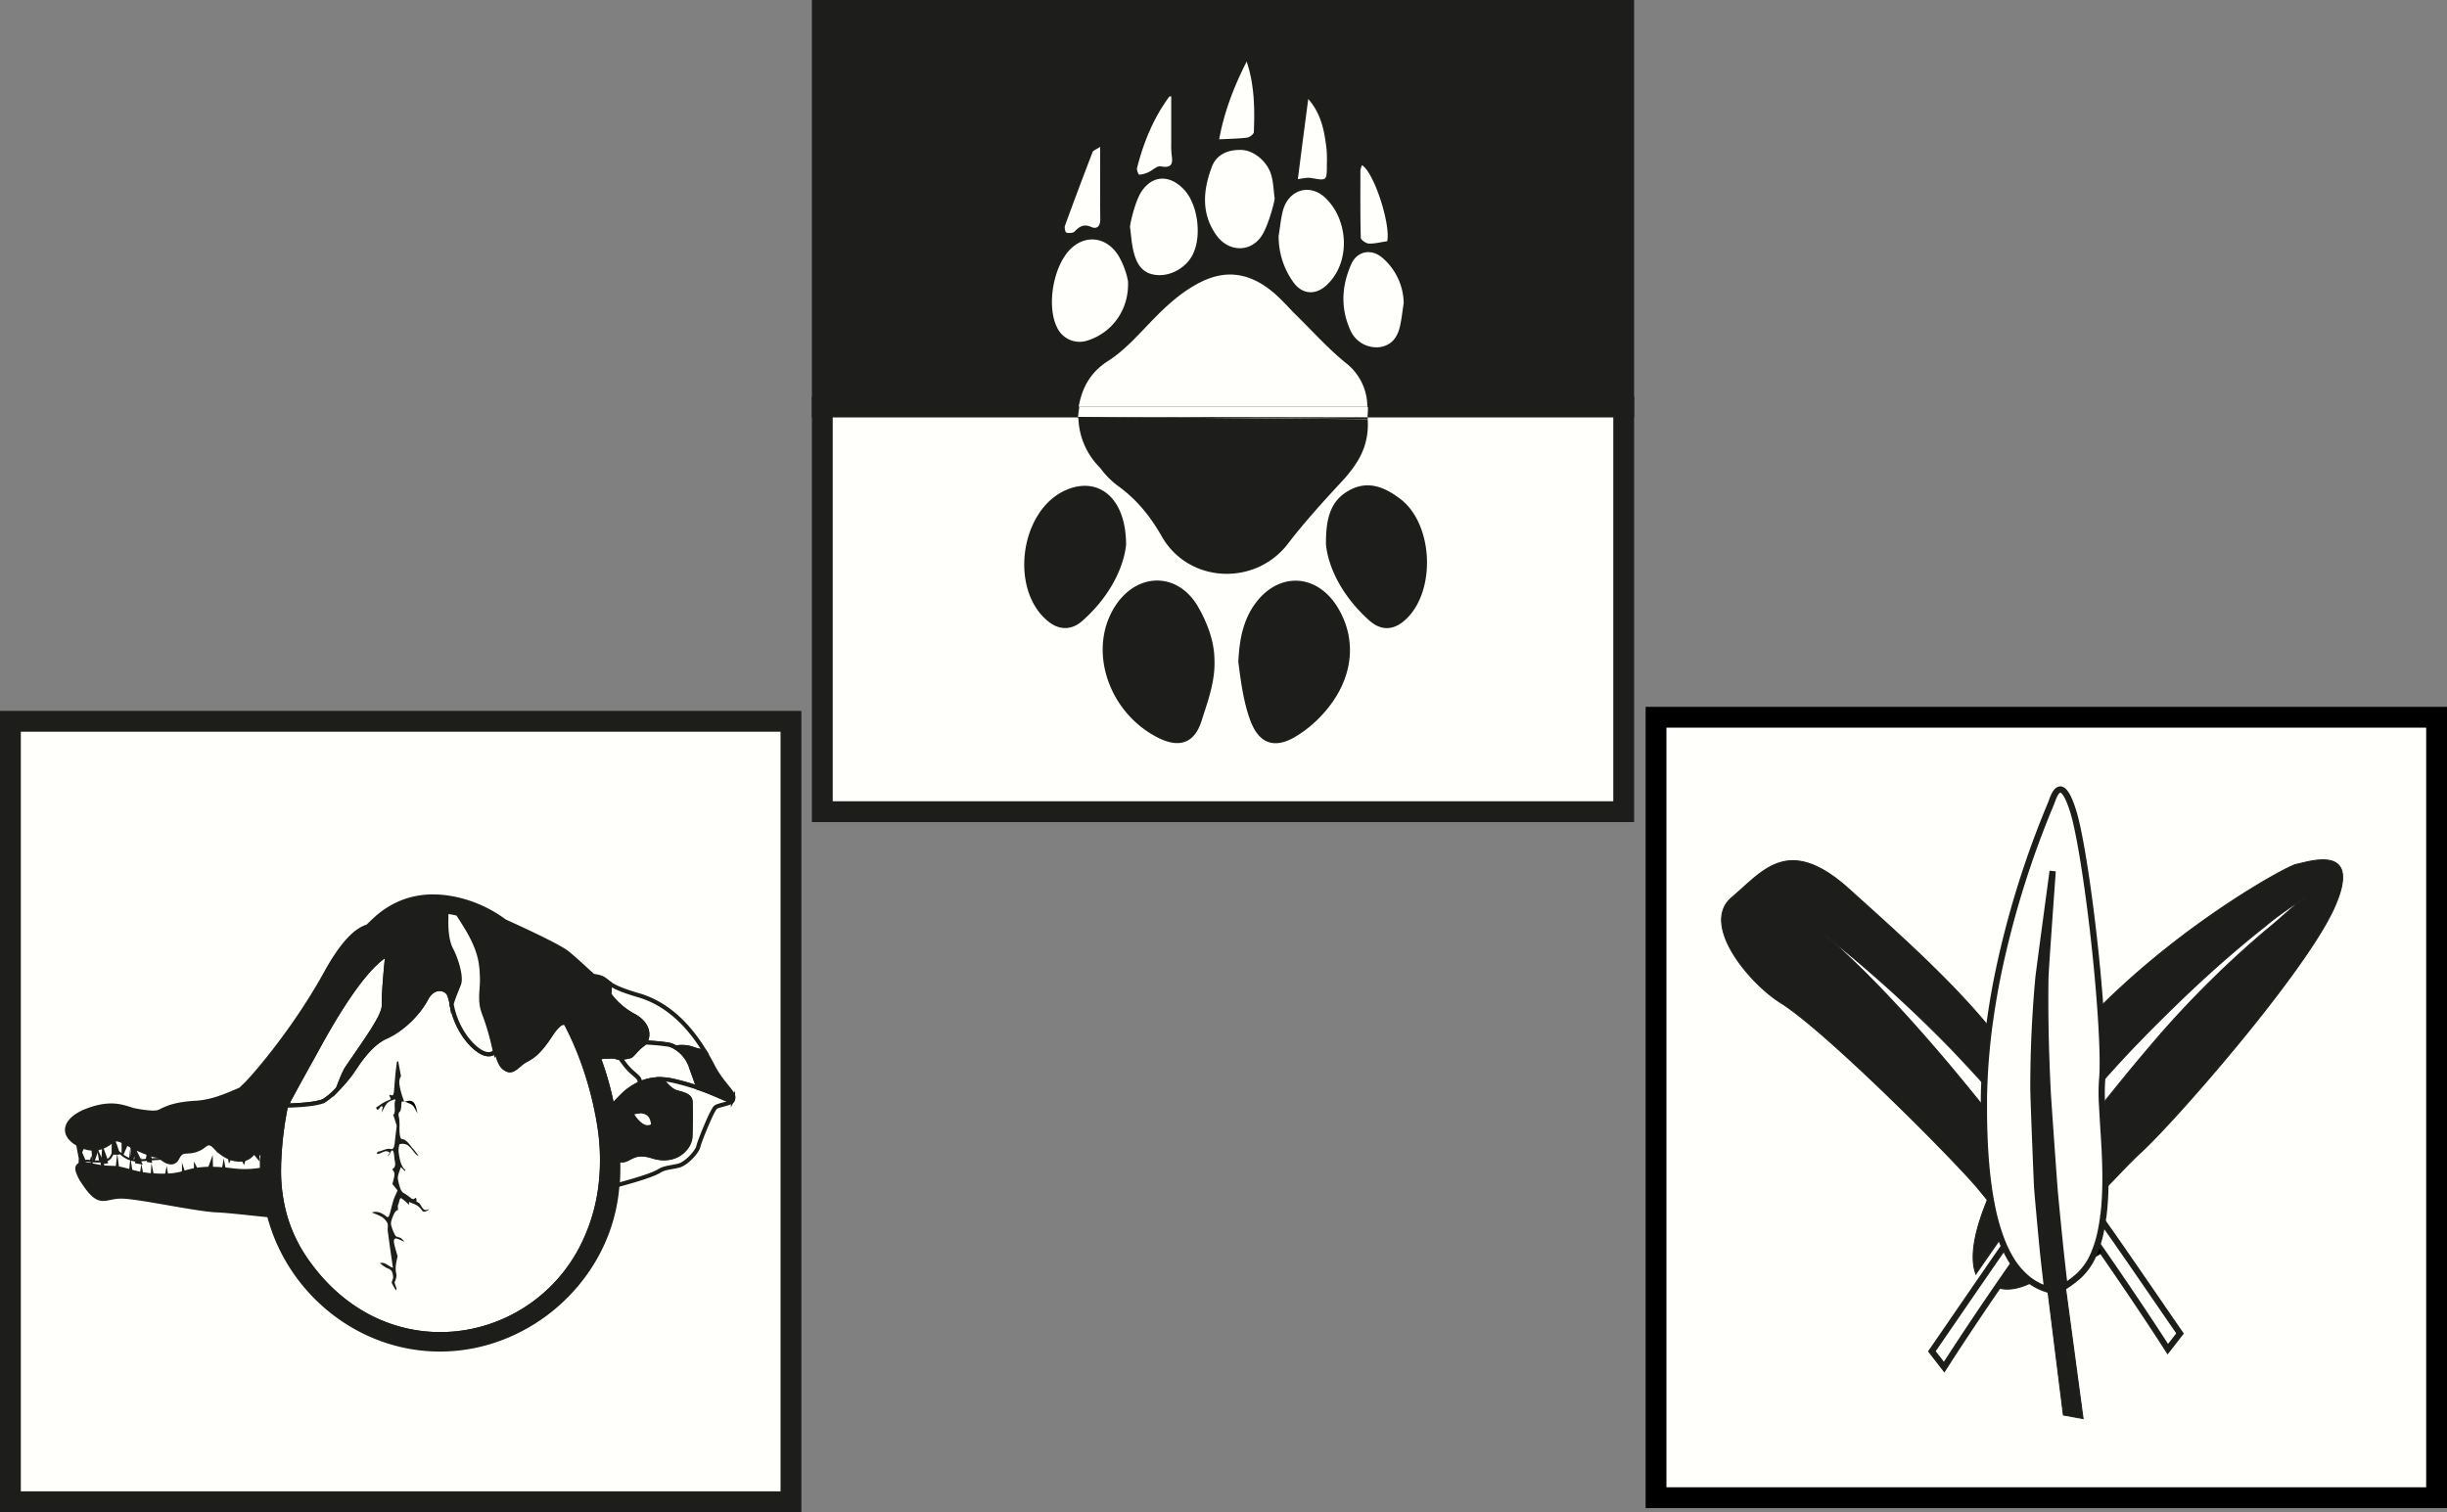
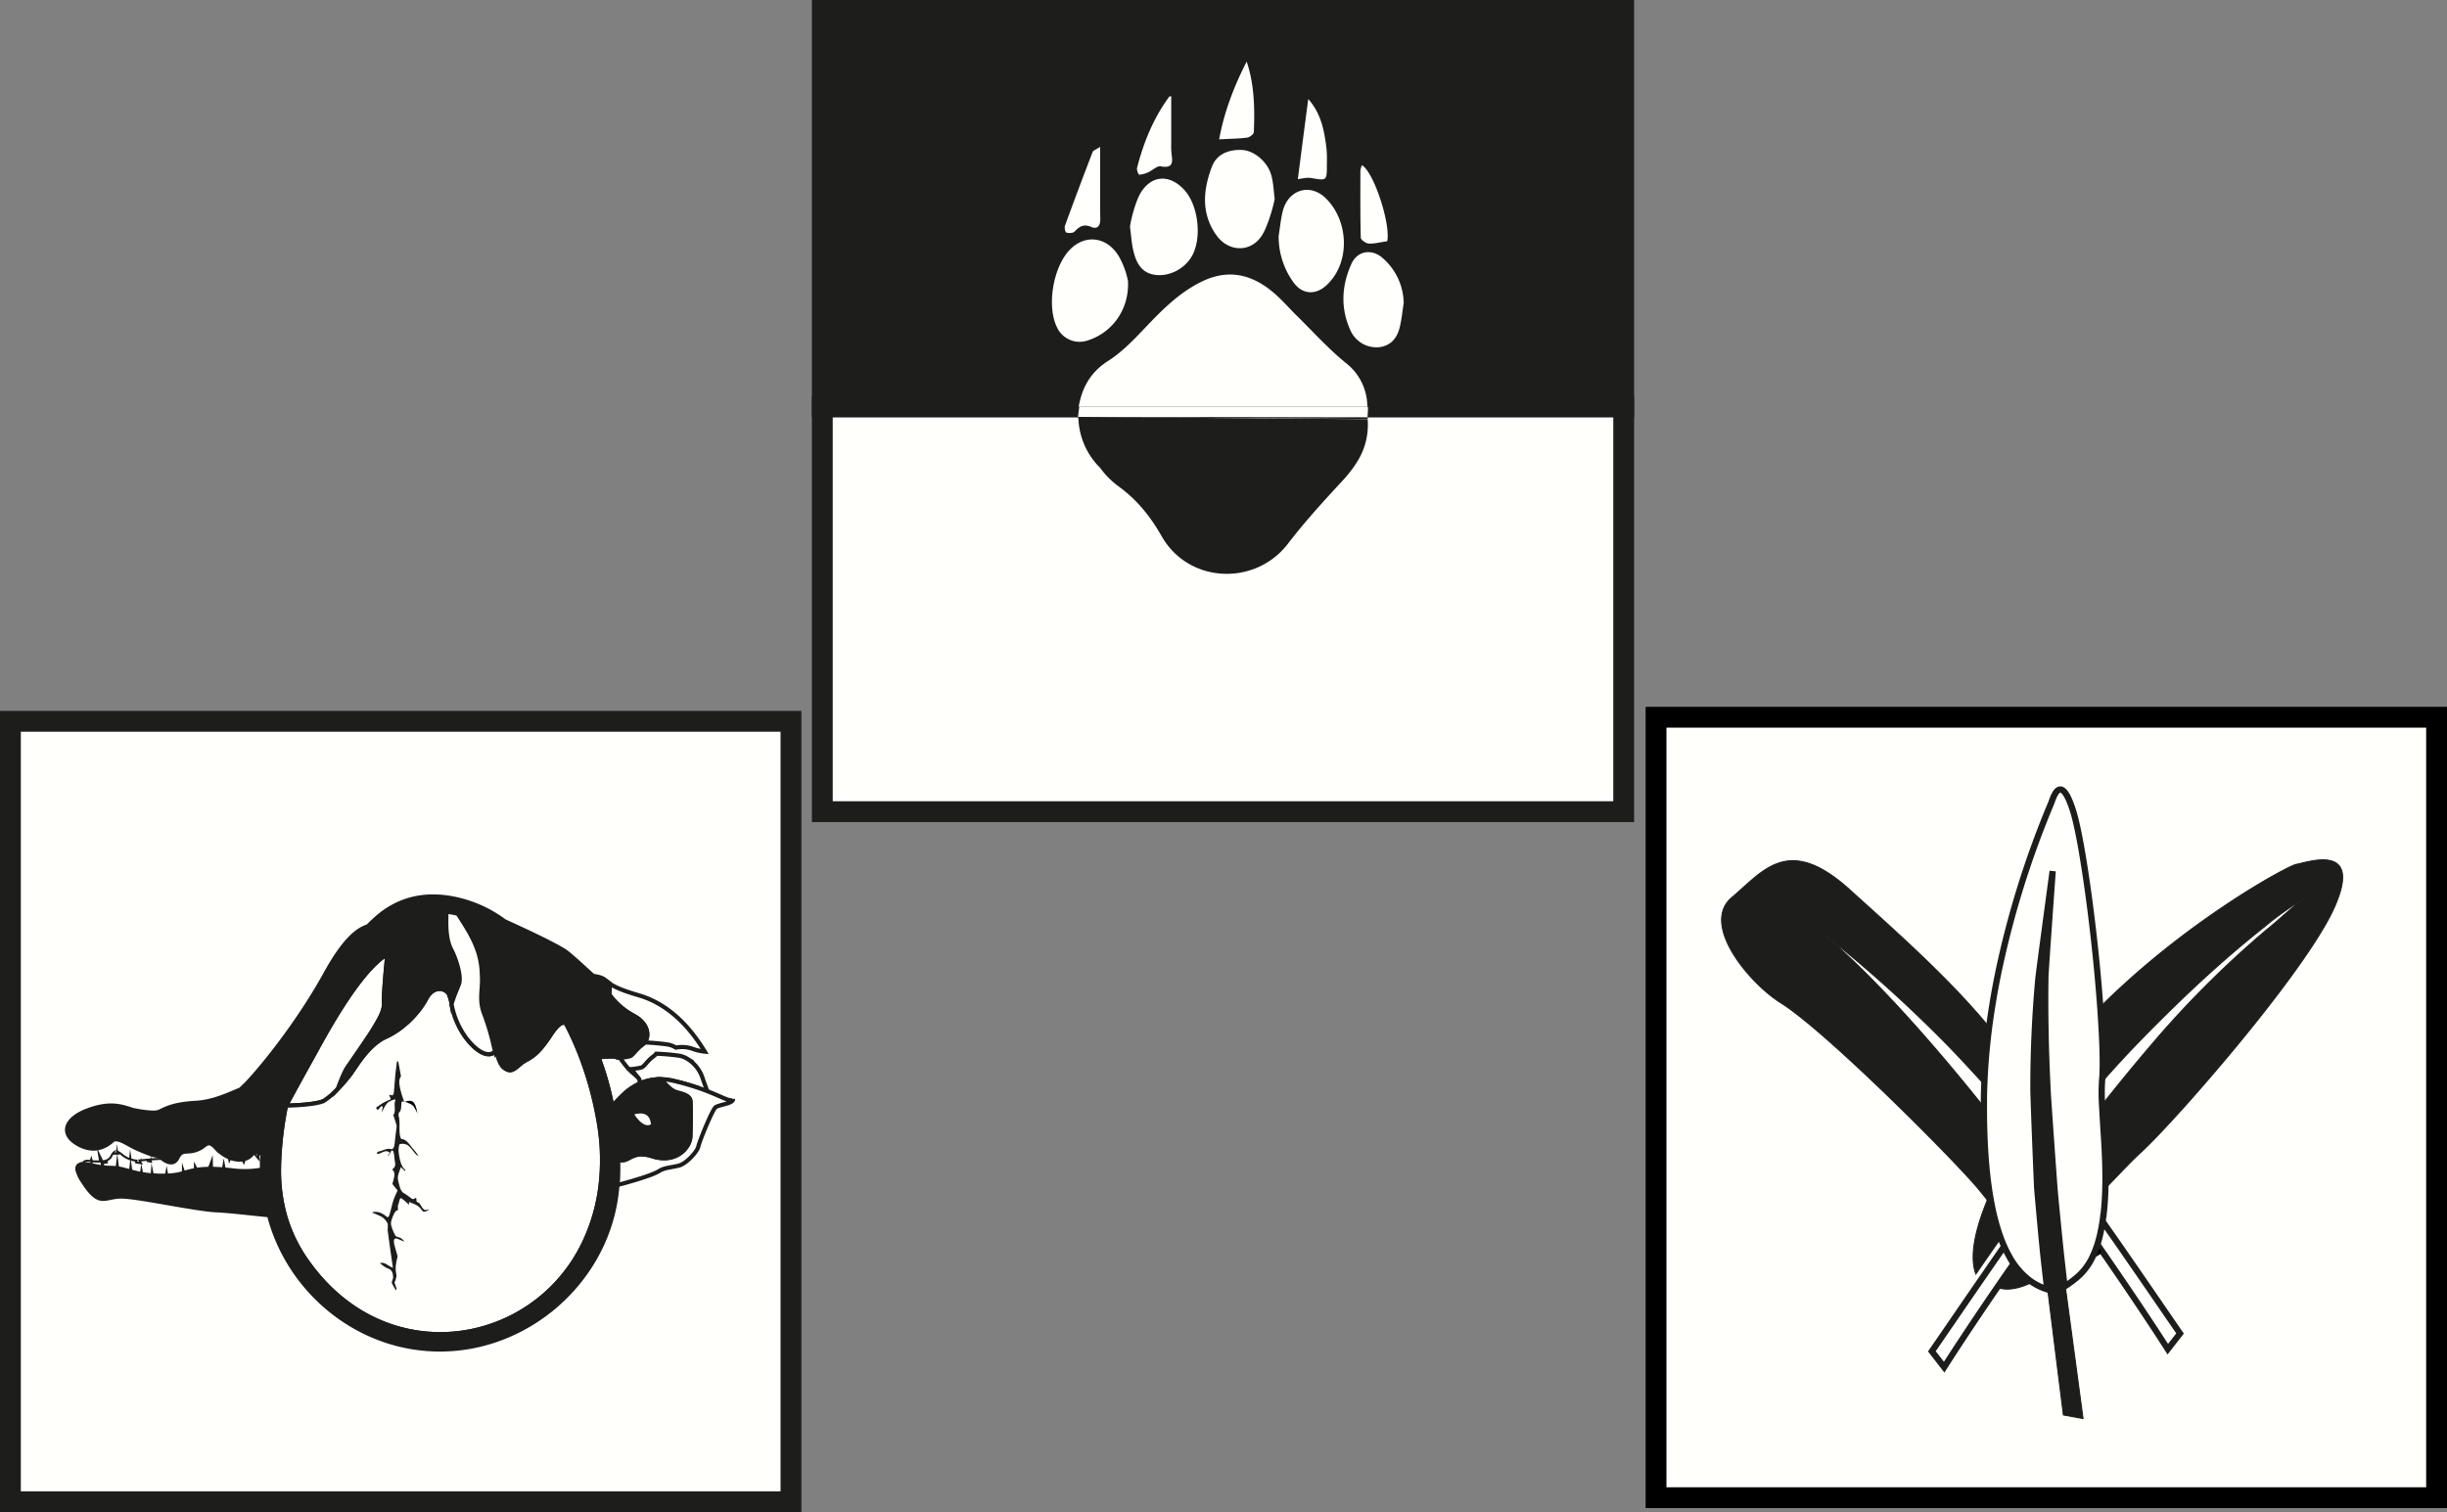
<svg xmlns="http://www.w3.org/2000/svg" viewBox="0 0 1165.826 720.554">
  <rect x="0" y="0" width="1165.826" height="720.554" fill="#808080" stroke="none" />
  <defs>
    <style>.uuid-1fc06729-4925-4664-9b48-90de07c8e54e,.uuid-7401f8d3-e244-4166-b712-18dc248305d6,.uuid-7de11ad2-33b9-4531-a251-c63733ee1548{fill:#fffffc}.uuid-1fc06729-4925-4664-9b48-90de07c8e54e,.uuid-7401f8d3-e244-4166-b712-18dc248305d6,.uuid-8f436769-772a-47a3-908d-16f2266cff16,.uuid-97c842b4-70da-4a60-a726-8dee1e6b581e,.uuid-adc71902-fcf0-41f8-b6bd-c8b6bd7f1fa1{stroke-miterlimit:10;stroke:#1d1d1b}.uuid-0f5ff2b8-5550-4ba2-9922-d205135f3f97,.uuid-7de11ad2-33b9-4531-a251-c63733ee1548,.uuid-ef5cf915-4db6-430c-8d5a-44c504afe1d3{stroke-width:0}.uuid-7401f8d3-e244-4166-b712-18dc248305d6,.uuid-8f436769-772a-47a3-908d-16f2266cff16,.uuid-97c842b4-70da-4a60-a726-8dee1e6b581e{stroke-width:1.985px}.uuid-8f436769-772a-47a3-908d-16f2266cff16,.uuid-adc71902-fcf0-41f8-b6bd-c8b6bd7f1fa1,.uuid-ef5cf915-4db6-430c-8d5a-44c504afe1d3{fill:#1d1d1b}.uuid-97c842b4-70da-4a60-a726-8dee1e6b581e{fill:none}.uuid-1fc06729-4925-4664-9b48-90de07c8e54e{stroke-width:2.977px}.uuid-0f5ff2b8-5550-4ba2-9922-d205135f3f97{fill:#000}.uuid-adc71902-fcf0-41f8-b6bd-c8b6bd7f1fa1{stroke-width:.496px}</style>
  </defs>
  <g id="uuid-bd5a2859-3dfb-42ad-aaac-8dd3b09a1564">
    <g id="uuid-ee622ff1-28aa-4f74-9104-6004bf8aafa8">
      <path class="uuid-7de11ad2-33b9-4531-a251-c63733ee1548" d="M4.961 343.71h371.883v371.882H4.961z" />
      <path class="uuid-ef5cf915-4db6-430c-8d5a-44c504afe1d3" d="M371.883 348.67v361.96H9.923V348.67h361.96m9.923-9.922H0v381.806h381.806V338.748Z" />
      <path class="uuid-7401f8d3-e244-4166-b712-18dc248305d6" d="M335.793 501.107a23.289 23.289 0 0 1-5.854-1.35 15.341 15.341 0 0 0-7.939-.565 10.776 10.776 0 0 0-3.691-1.459 106.386 106.386 0 0 0-11.163-.992c2.381-3.165 1.667-9.01-5.16-12.691-7.78-4.198-11.193-9.328-11.66-10.112l-.099-.119c.254-1.725.307-3.473.159-5.21 1.905 1.37 5.338 3.166 13.892 5.647 15.698 4.574 25.69 17.226 31.515 26.851Z" />
-       <path class="uuid-7401f8d3-e244-4166-b712-18dc248305d6" d="m332.588 518.363-2.719-.883a122.135 122.135 0 0 0-8.87-2.411 29.372 29.372 0 0 0-6.113-.794 22.892 22.892 0 0 0-10.26 2.114 3.076 3.076 0 0 0-.13-2.114 3.187 3.187 0 0 0-.288-.457c-1.061-1.438-3.413-2.828-5.517-5.358l-.476-.585c-.992-1.22-1.985-2.62-2.878-3.82a34.453 34.453 0 0 0 4.287-.636 2.47 2.47 0 0 0 .466-.119c1.568-.595 2.57-2.977 5.865-5.408a5.557 5.557 0 0 0 1.16-1.15c3.737.133 7.463.465 11.164.991 1.31.254 2.562.748 3.692 1.459a17.038 17.038 0 0 1 7.134 8.802c1.052 3.354 2.957 7.76 3.483 10.37Z" />
+       <path class="uuid-7401f8d3-e244-4166-b712-18dc248305d6" d="m332.588 518.363-2.719-.883a122.135 122.135 0 0 0-8.87-2.411 29.372 29.372 0 0 0-6.113-.794 22.892 22.892 0 0 0-10.26 2.114 3.076 3.076 0 0 0-.13-2.114 3.187 3.187 0 0 0-.288-.457l-.476-.585c-.992-1.22-1.985-2.62-2.878-3.82a34.453 34.453 0 0 0 4.287-.636 2.47 2.47 0 0 0 .466-.119c1.568-.595 2.57-2.977 5.865-5.408a5.557 5.557 0 0 0 1.16-1.15c3.737.133 7.463.465 11.164.991 1.31.254 2.562.748 3.692 1.459a17.038 17.038 0 0 1 7.134 8.802c1.052 3.354 2.957 7.76 3.483 10.37Z" />
      <path class="uuid-7401f8d3-e244-4166-b712-18dc248305d6" d="M349.219 523.702c.1.883-.992 1.478-2.401 1.984-2.114.705-5.021 1.171-5.954 1.985-1.628 1.4-7.69 16.333-8.157 18.665s-5.606 8.157-9.337 9.09c-3.731.932-6.758.932-9.328 2.57s-9.794 3.969-18.427 6.29c-.417.11-.873.219-1.39.318a72.1 72.1 0 0 0 .14-2.53c.129-3.245.149-6.45.08-9.625l.366.148c.38.15.777.25 1.181.298h.258c3.731.209 5.517-4.793 14.498-1.925 11.66 3.731 17.96-4.436 18.188-9.1s.239-14.884 0-17.255-3.264-3.265-6.062-3.97a8.693 8.693 0 0 1-1.935-.734c-1.608-.853-3.325-2.44-6.044-5.656 2.06.05 4.109.316 6.113.794 3.314.774 6.251 1.588 8.871 2.411l2.719.883c11.263 3.86 15.54 7.343 16.621 5.359ZM304.625 516.389c-.407.188-.794.377-1.18.585l-.209.11c-.367.198-.734.406-1.092.624s-.774.467-1.14.725h-.05c-.328.218-.645.446-.993.684l-.277.209-.1.08c-.287.198-.565.416-.843.644l-.1.08c-.347.277-.694.575-.992.873s-.704.625-1.042.992-.585.556-.873.843a58.695 58.695 0 0 0-4.019 4.436 145.184 145.184 0 0 0-6.618-23.488c3.969-.347 7.62-.526 8.335-.139a3.91 3.91 0 0 0 1.915.417c.854 1.2 1.895 2.6 2.878 3.82l.476.586c2.104 2.53 4.456 3.97 5.517 5.358.109.144.205.297.288.457.286.665.328 1.41.12 2.104Z" />
-       <path class="uuid-8f436769-772a-47a3-908d-16f2266cff16" d="M349.219 523.702c-1.082 1.984-5.398-1.499-16.63-5.339-.527-2.61-2.432-7.015-3.484-10.37a17.038 17.038 0 0 0-7.134-8.801 15.341 15.341 0 0 1 7.938.566c1.885.7 3.853 1.154 5.854 1.35 1.588 2.619 2.868 5.02 3.87 6.945 4.694 9.08 10.985 13.049 9.586 15.649ZM39.354 546.207l-1.349 3.036-.764-4.038.268.149c.596.324 1.212.61 1.845.853ZM46.221 547.16l-1.38 3.86-.327-3.741c.571.001 1.142-.039 1.707-.12ZM60.232 544.64l-1.3 2.897v-3.553l1.3.655ZM64.807 547.05l-1.449 3.295-.268-4.148c.467.248.993.496 1.449.725l.268.128ZM56.075 549.72l-1.876-.04v-.675l.01-4.763 1.558 4.565.308.913zM66.97 554.294l-2.282-.397.536-3.096 1.101 2.183.645 1.31zM71.703 553.54l-1.399-.248.457-2.639.605 1.855.337 1.032zM50.716 553.848l-1.538.278.06-.844.188-3.026.993 2.748.297.844zM40.188 554.036l-1.786.665.02-.288.159-4.098 1.379 3.195.228.526z" />
      <path class="uuid-97c842b4-70da-4a60-a726-8dee1e6b581e" d="M72.735 560.06h-.516l.12-1.985.396 1.985Z" />
      <path class="uuid-8f436769-772a-47a3-908d-16f2266cff16" d="M67.675 559.434c-.199 0-.407-.07-.606-.119l.248-1.766.358 1.885ZM49.565 556.299l-.923-.12-.426-2.708 1.35 2.828Z" />
      <path class="uuid-97c842b4-70da-4a60-a726-8dee1e6b581e" d="m43.81 555.247-.615-.11.297-.992.318 1.102ZM56.174 556.715l-.675-.089.308-2.868.367 2.957Z" />
      <path class="uuid-8f436769-772a-47a3-908d-16f2266cff16" d="m62.564 558.273-.665-.188.258-2.52.407 2.708Z" />
      <path class="uuid-7401f8d3-e244-4166-b712-18dc248305d6" d="M184.637 454.668a.357.357 0 0 0 0 .099c-.04.122-.067.249-.08.377-.565 4.495-1.845 19.27-1.627 22.912s-2.263 7.7-4.962 12.195c-2.42 3.97-9.139 13.605-11.788 17.475l-.774 1.15c-1.667 2.482-4.188 9.448-4.356 9.924a33.262 33.262 0 0 1-6.56 5.686c-3.71 2.064-17.206 2.332-18.139 2.351a.347.347 0 0 1 0-.139 5.9 5.9 0 0 1 .268-.486.665.665 0 0 1 .06-.119l3.116-5.706.645-1.27 4.167-7.58c1.697-3.067 3.295-5.955 4.446-8.009 3.701-6.519 21.503-40.922 35.584-48.86Z" />
      <path class="uuid-8f436769-772a-47a3-908d-16f2266cff16" d="M100.986 556.944h-1.568l1.469-3.97.099 3.97ZM93.851 557.39l-1.081.179v-2.084l1.081 1.905Z" />
      <path class="uuid-97c842b4-70da-4a60-a726-8dee1e6b581e" d="m87.69 558.81-.586.178v-1.985l.585 1.806Z" />
-       <path class="uuid-8f436769-772a-47a3-908d-16f2266cff16" d="M79.622 560.179h-.635l.317-1.816.318 1.816ZM136.47 526.212c0 .169-.069.338-.099.506a5.9 5.9 0 0 1 .268-.486.466.466 0 0 1-.168-.02Zm-.178.645a.347.347 0 0 1 0-.139v.14ZM109.679 551.685l-.596 1.22-.288-1.598c.328.14.635.268.884.378ZM116.506 552.2l-.526 1.648-.735-1.39c.427-.049.849-.135 1.26-.257ZM107.049 557.261l-.883-.07.427-2.45.456 2.52ZM122.995 552.072l-2.282-2.74c1.16-.991 1.16-.535 2.183-.079l.1 2.819ZM133.027 548.559l-.278 1.558-.466-1.38c.218-.05.496-.119.744-.178Z" />
      <path d="M124.761 556.904c0 .129 0 .248.05.377a45.576 45.576 0 0 1-13.892.397c-1.37-.169-2.64-.298-3.85-.417l-.457-2.52-.426 2.45a81.007 81.007 0 0 0-5.18-.247l-.1-3.97-1.468 3.97a41.675 41.675 0 0 0-5.567.446l-.992-1.905v2.084a51.71 51.71 0 0 0-5.08 1.28l-.616-1.836v1.985l-1.2.317c-2.062.481-4.166.76-6.282.834l-.317-1.796-.318 1.816a53.584 53.584 0 0 1-6.251-.14l-.397-1.984-.12 1.985a58.799 58.799 0 0 1-4.544-.586l-.357-1.885-.248 1.766a43.07 43.07 0 0 1-4.098-.933l-.407-.109-.407-2.709-.258 2.52c-2.798-.763-4.446-1.16-5.726-1.369l-.367-2.976-.307 2.867c-1.598-.198-2.799-.129-5.647-.307h-.287l-1.35-2.828.427 2.709c-1.449-.209-3.166-.606-4.833-.933l-.278-1.092-.297.993c-3.702-.675-6.946-.814-6.212 2.62-.913-1.519.427-2.72 1.4-3.345v.298l1.785-.675-.228-.526c1.558-.853 2.153-.139 5.339-.099 1.324.067 2.651.027 3.969-.12v.844l1.538-.277-.308-.844a4.624 4.624 0 0 0 2.62-2.45 4.326 4.326 0 0 1 1.16-1.549v.665h1.866l-.307-.903c.82.366 1.576.858 2.242 1.459a12.443 12.443 0 0 0 6.827 2.788l-.148.843 2.292.397-.655-1.31 4.098-.386-.129.684 1.4.248-.328-.992c1.657-.159 3.185-.278 4.118-.288a10.418 10.418 0 0 0 1.776-.248c1.855 1.459 5.309 3.443 7.184-.228 2.64-5.19 4.575-1.41 10.915-4.664 2.471-1.25 3.702-4.346 7.353-.347a18.993 18.993 0 0 0 6.123 4.564l.288 1.598.595-1.22a11.55 11.55 0 0 0 5.527.773l.734 1.39.526-1.648a6.946 6.946 0 0 0 3.047-1.746 25.69 25.69 0 0 1 1.16-1.121l2.283 2.738-.1-2.818c.289.124.588.22.894.288.096.031.196.051.297.06.365.057.733.093 1.102.109-.13.992-.278 1.935-.427 2.907l-.169 4.277Z" stroke-width=".992" stroke="#1d1d1b" stroke-miterlimit="10" fill="#fffffc" />
      <path class="uuid-7401f8d3-e244-4166-b712-18dc248305d6" d="M286.06 565.537a87.412 87.412 0 0 1-8.018 27.08c-23.756 49.188-93.415 61.631-131.202 9.169a71.624 71.624 0 0 1-10.915-22.01 79.225 79.225 0 0 1-2.977-23.815v-.992c.08-2.193.188-4.356.337-6.51a163.729 163.729 0 0 1 2.977-21.622c.933 0 14.428-.287 18.14-2.351a33.262 33.262 0 0 0 6.558-5.686 83.295 83.295 0 0 0 5.954-6.946c.457-.615 1.112-1.638 1.985-2.898 2.977-4.455 8.216-11.907 14.884-14.884 8.564-3.85 15.877-11.769 19.26-18.189 3.385-6.42 8.991-5.14 10.708-2.362a19.846 19.846 0 0 1 1.409 4.962 38.908 38.908 0 0 0 6.112 14.974c.457.645.943 1.29 1.469 1.984 2.977 3.612 5.467 5.488 7.482 6.34 3.235 1.37 5.18.07 5.576-.991.645-1.707 1.499 5.785 4.277 7.938s4.069 1.498 7.71-1.707c3.642-3.205 6.639-1.925 14.34-13.703 2.043-3.116 3.571-4.753 4.782-5.478a2.411 2.411 0 0 1 2.67-.188 146.69 146.69 0 0 1 7.58 16.998 166.447 166.447 0 0 1 7.68 27.883c.07.357.13.705.19 1.062.118.615.218 1.23.317 1.856a104.37 104.37 0 0 1 .714 30.086Z" />
      <path class="uuid-8f436769-772a-47a3-908d-16f2266cff16" d="M328.976 524.635c-.228-2.332-3.265-3.265-6.063-3.97a8.693 8.693 0 0 1-1.935-.734c-1.607-.853-3.324-2.441-6.043-5.656a22.892 22.892 0 0 0-10.26 2.114c-.407.188-.794.377-1.181.585l-.208.11c-.368.198-.735.406-1.092.624s-.764.477-1.141.725h-.05c-.327.218-.645.446-.992.684l-.278.209-.099.08c-.288.208-.566.426-.843.644l-.1.08c-.347.287-.694.575-.992.873s-.705.625-1.042.992-.585.556-.873.843a58.695 58.695 0 0 0-4.019 4.436 145.184 145.184 0 0 0-6.619-23.488c3.97-.347 7.621-.526 8.336-.139a3.91 3.91 0 0 0 1.915.417 34.453 34.453 0 0 0 4.287-.635 2.47 2.47 0 0 0 .466-.119c1.568-.595 2.57-2.977 5.864-5.408a5.557 5.557 0 0 0 1.161-1.151c2.382-3.165 1.667-9.01-5.16-12.691a35.088 35.088 0 0 1-11.758-10.231c.253-1.725.307-3.473.159-5.21-2.53-1.796-2.412-2.818-7.82-3.612-2.739-2.381-7.938-7.382-12.294-10.915-3.662-2.977-18.636-9.992-29.908-15.122a60.292 60.292 0 0 0-20.074-9.804c-15.47-4.198-29.898-1.985-41.875 9.178-1.102.993-2.193 2.064-3.265 3.106-4.435 1.38-10.806 5.736-19.846 22.079-.675 1.22-1.35 2.431-2.044 3.622-2.828 4.961-5.765 9.655-8.683 14.1-12.165 18.497-24.093 32.071-27.169 35.147l-2.798 2.72c-6.47 2.788-13.575 5.953-21.166 6.38-11.411.615-14.884 3.056-17.702 4.296s-12.454-.873-12.454-.873c-5.735-1.865-11.193-3.85-22.227.437-9.804 3.87-12.691 10.915-3.82 15.877l.268.148c.586.324 1.193.609 1.815.854a13.684 13.684 0 0 0 5.16 1.072c.571 0 1.142-.039 1.707-.12a14.309 14.309 0 0 0 7.621-4.028c1.578-.606 3.255-.08 5.14.853l1.25.655c.903.486 1.846.992 2.858 1.558.467.248.993.496 1.449.724l.268.13a86.162 86.162 0 0 0 8.256 3.304l2.977.516c.393.395.811.766 1.25 1.111 1.856 1.459 5.309 3.443 7.184-.228 2.64-5.19 4.575-1.41 10.915-4.664 2.471-1.25 3.702-4.346 7.353-.347a18.993 18.993 0 0 0 6.123 4.564c.288.14.595.268.883.377a11.55 11.55 0 0 0 5.527.774c.427-.05.848-.136 1.26-.258a6.946 6.946 0 0 0 3.047-1.746 25.69 25.69 0 0 1 1.16-1.121c1.162-.993 1.162-.536 2.184-.08.288.124.587.22.893.288.096.031.196.051.297.06.365.057.733.093 1.102.109-.13.992-.278 1.935-.427 2.907v4.287c0 .129 0 .248.05.377a45.576 45.576 0 0 1-13.892.397c-1.37-.169-2.64-.298-3.85-.417l-.884-.07a81.007 81.007 0 0 0-5.18-.248h-1.567a41.675 41.675 0 0 0-5.567.447l-1.082.179a51.71 51.71 0 0 0-5.08 1.28l-.586.178-1.2.318c-2.062.48-4.166.76-6.281.833h-.636a53.584 53.584 0 0 1-6.251-.139h-.516a58.799 58.799 0 0 1-4.545-.585c-.198 0-.407-.07-.605-.12a43.07 43.07 0 0 1-4.098-.932l-.407-.109-.665-.189c-2.798-.764-4.445-1.16-5.725-1.369l-.675-.09c-1.598-.198-2.798-.128-5.646-.307h-.288l-.923-.119c-1.449-.208-3.165-.605-4.832-.933l-.665-.178c-3.702-.675-6.946-.814-6.212 2.62a17.722 17.722 0 0 0 2.54 5.219c8.206 12.731 10.082 6.946 18.735 7.184 8.653.238 35.008 6.113 44.93 6.55 5.538.237 15.878 1.458 25.007 2.36 8.603 33.352 37.25 59.201 71.584 63.369 47.184 5.745 91.073-30.761 94.368-77.856a72.1 72.1 0 0 0 .138-2.53c.13-3.245.15-6.45.08-9.625l.367.149c.38.149.776.249 1.18.297h.259c3.73.209 5.517-4.792 14.497-1.925 11.66 3.731 17.96-4.435 18.19-9.1s.307-14.884.118-17.215Zm-41.547-49.278L185.222 453.07a13.83 13.83 0 0 0-.476 1.111c.147-.381.32-.752.516-1.11h-.04Zm-155.186 73.38c.248 0 .497-.119.745-.178l-.278 1.558-.467-1.38Zm153.806 16.8a87.412 87.412 0 0 1-8.017 27.08c-23.756 49.188-93.415 61.631-131.202 9.169a71.624 71.624 0 0 1-10.915-22.01 79.225 79.225 0 0 1-2.977-23.815v-.992c.08-2.193.189-4.356.337-6.51a163.729 163.729 0 0 1 2.977-21.622l.08-.139c0-.168.06-.337.099-.506a.784.784 0 0 1 0-.129h.198l3.116-5.705.695-1.24 4.167-7.582c1.697-3.066 3.295-5.954 4.446-8.008 3.671-6.519 21.473-40.922 35.554-48.86a.357.357 0 0 0 0 .099c-.04.122-.066.249-.08.377-.565 4.495-1.845 19.27-1.627 22.912s-2.262 7.7-4.961 12.195c-2.422 3.97-9.14 13.605-11.789 17.475l-.774 1.15c-1.667 2.482-4.187 9.448-4.356 9.924a83.295 83.295 0 0 0 5.954-6.946c.456-.615 1.111-1.638 1.984-2.898 2.977-4.455 8.217-11.907 14.885-14.884 8.563-3.85 15.877-11.769 19.26-18.189 3.384-6.42 8.99-5.14 10.707-2.362a19.846 19.846 0 0 1 1.41 4.962c1.07-3.672 2.55-6.946 3.502-9.407 1.488-3.85-1.707-12.9-3.632-16.502s-2.57-8.99-2.361-15.192v-1.429c.01-.165.01-.331 0-.496v-.467a3.969 3.969 0 0 0-.06-.506c1.87.18 3.722.511 5.537.993a311.911 311.911 0 0 1 3.81 6.023c7.274 11.769 7.492 18.407 7.7 24.4.21 5.795-1.389 10.578.834 16.69.07.21.149.428.238.646 1.516 4.06 2.805 8.2 3.86 12.404.774 2.976 1.28 5.15 1.28 5.15.645-1.707 1.499 5.785 4.277 7.938s4.069 1.498 7.71-1.707c3.642-3.205 6.639-1.925 14.34-13.703 2.043-3.116 3.571-4.753 4.782-5.478a2.411 2.411 0 0 1 2.67-.188 146.69 146.69 0 0 1 7.58 16.998 166.447 166.447 0 0 1 7.68 27.883c.07.357.13.705.19 1.062.118.615.218 1.23.317 1.856a104.37 104.37 0 0 1 .585 30.086h-.01Zm14.647-35.078a13.485 13.485 0 0 1 3.85-.853 6.45 6.45 0 0 1 3.969.873c.283.187.546.403.784.645l.188.189.09.099c.174.2.33.416.466.645 0 .06.07.109.1.159.077.128.146.26.208.397 0 .069.07.129.099.208.124.292.234.59.327.893 0 .169.1.347.14.536.153.652.25 1.316.287 1.984-5.25 3.94-10.498-5.775-10.498-5.775h-.01Z" />
      <path class="uuid-7401f8d3-e244-4166-b712-18dc248305d6" d="M235.78 500.74c-.397 1.062-2.342 2.362-5.577.992-1.985-.853-4.525-2.729-7.482-6.34a29.29 29.29 0 0 1-1.469-1.985 38.908 38.908 0 0 1-6.112-14.974c1.072-3.671 2.55-6.946 3.503-9.407 1.488-3.85-1.707-12.9-3.632-16.502s-2.57-8.99-2.362-15.192v-1.429c.01-.165.01-.33 0-.496v-.466a3.969 3.969 0 0 0-.06-.506c1.87.179 3.722.51 5.538.992a311.911 311.911 0 0 1 3.81 6.023c7.274 11.769 7.492 18.407 7.7 24.4.209 5.796-1.389 10.579.834 16.691.07.209.149.427.238.645 1.516 4.06 2.805 8.2 3.86 12.404.705 2.977 1.21 5.15 1.21 5.15Z" />
      <path class="uuid-ef5cf915-4db6-430c-8d5a-44c504afe1d3" d="m189.727 505.731 1.32 7.115c-1.32 1.905-.705 4.257-.318 6.212a50.022 50.022 0 0 0 1.826 5.835h-1.15c-.388 1.855 0 4.346-1.29 5.18a3.116 3.116 0 0 0-.2 1.637c.834 2.976.1 6.41.646 9.446.129.665.516 1.628.774 1.628 2.034 0 3.542 2.212 5.12 4.257a33.053 33.053 0 0 1 2.977 3.78 3.552 3.552 0 0 1-1.131-.625c-1.38-1.508-2.67-3.513-4.128-4.535a4.961 4.961 0 0 0-3.761-.446c-.228 0-.635 2.401-.506 3.493.417 3.77 1.19 7.233 3.254 8.791l-.188.556-1.985-1.915c-.387 1.121-.873 2.322-1.23 3.652a5.954 5.954 0 0 0-.149 2.381c.635 2.68 1.151 5.577 2.917 6.43a33.947 33.947 0 0 1 3.652 2.6c.308.151.66.186.992.1.516-.07 1.33-1.559 1.24 1.11 0 .13.368.318.566.447s.606.238.854.546c.754.992 1.409 2.431 2.222 2.977s1.578-.189 2.392-.12a7.125 7.125 0 0 1-1.776 1.062 1.429 1.429 0 0 1-1.588-.486c-1.806-2.838-3.97-3.066-6.192-4.128 0 .903-.06 1.538-.05 1.41a23.568 23.568 0 0 0-3.522-3.067c-1.131-.635-1.042 2.273-1.717 3.185-.065.791-.042 1.587.07 2.372-1.37.08-2.283 2.223-3.067 4.634a5.507 5.507 0 0 0-.307 2.272 21.036 21.036 0 0 0 1.984 5.1c.655.993 1.717.795 2.57 1.28a5.11 5.11 0 0 1 1.777 1.817 37.231 37.231 0 0 0-3.652-1.548 1.101 1.101 0 0 0-1.26.645c-.093.82-.018 1.65.218 2.44.407 1.698.913 3.305 1.489 5.33-.427 2.341-1.39 5.08-.586 8.652.228.993-.377 2.779-.873 3.91l.992 2.977-.357.734c-.675-1.18-1.38-2.312-1.985-3.622.167-.745.396-1.476.685-2.183 0-4.336-1.895-4.237-3.503-5.08a24.547 24.547 0 0 1-2.768-2.044c2.213-.834 3.969 1.428 6.172 2.183-.496-3.483-.923-6.44-1.35-9.397-.129-.864-.238-1.737-.357-2.6-.208-1.499-.417-2.977-.615-4.505a14.458 14.458 0 0 1-.169-1.469c0-1.121.199-2.778-.09-3.265a8.683 8.683 0 0 0-2.629-2.976 35.774 35.774 0 0 0-4.783-2.084c1.598-.804 4.307-.338 6.857 1.855.804.695 1.2.1 1.499-.843.684-2.213 1.18-4.664 1.875-6.867.526-1.627 1.24-2.977 1.985-4.684l-2.481-3.086c1.32-4.643 1.31-5.467-.09-6.946.894-.724 1.816-1.33 1.27-3.969-.257-1.24-.238-2.719-.535-3.91-.486-1.984-1.121-1.14-1.697 0a3.632 3.632 0 0 1-1.33 1.717l1.141-1.766c-2.302-2.094-4.167.992-6.251.397.258-.397.437-.923.635-.943 1.985-.228 3.97-1.766 6.043-1.24 1.24.307 1.766-.834 1.985-3.404.238-2.421.555-4.793.903-7.69l-1.568-4.962-.496.209c2.133-1.33.436-5.26 1.399-7.284l-.169-.635c-1.22.576-2.53.774-3.622 1.846s-1.845 2.977-2.798 4.594l.605-2.659c-1.121-1.885-2.123 3.354-3.195.258 1.121-.764 2.253-1.627 3.424-2.302s2.282-1.102 3.621-1.727l-.823-1.984c.426 0 .685-.12.903 0 .804.526 1.25-.1 1.389-1.648.248-2.798.437-5.616.714-8.404.189-1.985.477-3.91.715-5.865l.615-.139Z" />
      <path class="uuid-0f5ff2b8-5550-4ba2-9922-d205135f3f97" d="M192.555 524.893c1.052 0 2.064-.507 3.185-.308 1.985.367 2.57 3.056 3.176 6.043a25.176 25.176 0 0 0-2.034-3.622 5.676 5.676 0 0 0-2.253-1.35c-.675-.327-1.37-.545-2.054-.813l-.02.05Z" />
    </g>
  </g>
  <g id="uuid-79c64c3a-e734-4cc2-b553-9710809ffdbf">
    <path stroke-width="9.923" stroke="#1d1d1b" stroke-miterlimit="10" fill="#fffffc" d="M391.772 193.835h381.806v192.932H391.772z" />
-     <path class="uuid-ef5cf915-4db6-430c-8d5a-44c504afe1d3" d="M589.972 315.382c.507-10.112 2.064-19.47 7.939-27.606 11.233-15.48 29.58-14.587 39.473 1.786 9.665 15.976 7.155 35.078-7.184 50.746a57.682 57.682 0 0 1-13.227 10.866c-10.112 5.854-17.256 2.977-21.315-7.939-3.115-8.434-4.376-17.593-5.686-27.853ZM578.59 314.012c.537 10.558-3.274 20.432-6.112 29.432-3.423 10.846-10.697 13.168-20.838 8.037-23.24-11.788-33.222-40.862-21.096-61.452 10.37-17.604 30.87-18.06 40.684-.14 4.138 7.433 7.254 15.857 7.363 24.123ZM631.738 259.535c-.178-13.674 2.799-21.463 11.322-26.018 8.852-4.743 16.8-1.3 23.994 4.148 15.877 11.977 17.256 43.969 2.69 57.504-5.488 5.1-11.492 5.745-17.426.446-11.986-10.707-19.32-24.093-20.58-36.08ZM536.498 259.754c-1.41 12.076-8.762 25.442-20.839 36.1-4.961 4.375-10.816 4.693-16.373.158-18.615-15.222-13.257-53.276 8.852-62.614 15.261-6.46 28.43 3.85 28.36 26.356Z" />
    <path d="M773.578 4.961H391.772v188.884h121.249c1.578-9.07 5.547-16.502 14.17-21.96 6.5-4.098 11.997-9.922 17.365-15.568 8.097-8.475 16.184-16.77 26.911-22.05 12.8-6.31 24.103-3.572 34.423 5.2 3.89 3.305 7.224 7.214 10.856 10.797 7.78 7.63 15.112 15.876 23.527 22.673a26.306 26.306 0 0 1 10.26 20.908h123.045V4.961ZM540.934 80.06c3.106-12.206 7.8-23.726 15.272-33.977.158-.218.665-.168.992-.238v22.287a40.158 40.158 0 0 0 .238 5.954c.705 4.396-.506 6.023-5.309 5.13-1.697-.308-3.81 1.915-5.805 2.798a12.404 12.404 0 0 1-4.386 1.191c-.297.05-1.24-2.183-1.002-3.145Zm-34.343 27.516a1939.433 1939.433 0 0 1 13.187-35.157c.288-.754 1.598-1.121 3.593-2.431 0 12.413-.08 23.458.05 34.502 0 3.255-1.549 4.852-4.228 3.681-3.622-1.587-5.676-.297-8.008 2.163-.744.765-2.709.834-3.9.497-.545-.15-1.032-2.312-.694-3.255Zm11.014 54.576a11.848 11.848 0 0 1-14.884-6.5c-4.852-10.24-1.618-28.776 6.43-36.873 7.323-7.373 17.752-5.954 23.27 3.523a38.035 38.035 0 0 1 4.306 11.62c.595 13.594-7.601 24.618-19.072 28.26l-.05-.03Zm49.734-40.684c-3.264 6.222-10.776 10.35-17.772 9.397-6.718-.903-9.139-6.043-10.449-11.788-.803-3.523-.992-7.185-1.498-10.787-.367-.188 2.233-12.513 5.567-17.325 5.517-7.998 13.773-7.72 20.352-.476 6.579 7.243 8.355 22.406 3.8 31.049v-.07ZM647.35 81.2c.14-.863.393-1.704.753-2.5 5.785 3.472 13.694 28.12 12.037 36.238-3.314.486-6.083 1.25-8.802 1.121-1.37-.07-3.77-1.756-3.8-2.768-.288-10.688-.219-21.394-.189-32.091ZM622.54 47.164c6.251 7.184 7.74 15.54 8.702 24.053.177 2.364.22 4.736.13 7.105 0 7.938 0 7.82-7.483 6.52-1.984-.348-4.227.327-6.39.535 1.687-12.89 3.354-25.551 5.01-38.213h.03Zm-29.343-17.861c3.741 11.193 3.86 22.416 3.414 33.658 0 .993-1.985 2.431-3.185 2.58-4.02.516-8.107.546-13.327.824 2.213-12.483 6.867-24.917 13.069-37.033l.03-.03Zm7.284 82.975c-5.28 8.197-15.877 7.939-21.583 0-7.511-10.409-6.43-21.721-2.222-32.805 2.312-6.073 8.037-8.286 14.338-7.938 5.954.287 12.384 5.953 14.022 12.274.893 3.493.992 7.185 1.498 10.777.347.149-2.778 12.592-6.083 17.722l.03-.03Zm30.563 23.746c-5.428 4.902-11.72 4.108-15.877-1.985a37.25 37.25 0 0 1-6.748-21.691c.625-3.97.993-7.939 1.985-11.838 2.55-10.102 12.81-13.446 20.322-6.242 11.124 10.757 12.116 31.119.288 41.786l.03-.03Zm35.157 19.578c-1.191 5.15-4.039 9-9.685 9.784a13.535 13.535 0 0 1-13.575-7.353c-5.12-10.717-4.634-21.622.12-32.25 2.837-6.35 9.764-7.481 14.983-2.808a29.064 29.064 0 0 1 9.973 21.364c-.616 3.781-.993 7.592-1.846 11.293l.03-.03Z" fill="#1d1d1b" stroke-width="9.923" stroke="#1d1d1b" stroke-miterlimit="10" />
    <path class="uuid-7de11ad2-33b9-4531-a251-c63733ee1548" d="m513.621 198.648 137.87.248a57.97 57.97 0 0 0 .238-3.463v-1.588H514.236a55.614 55.614 0 0 0-.615 4.803Z" />
    <path class="uuid-7de11ad2-33b9-4531-a251-c63733ee1548" d="M641.171 172.937c-8.415-6.836-15.748-15.043-23.527-22.674-3.632-3.582-6.946-7.491-10.856-10.796-10.32-8.772-21.622-11.51-34.423-5.2-10.727 5.28-18.853 13.575-26.91 22.05-5.37 5.616-10.916 11.47-17.366 15.569-8.623 5.457-12.592 12.9-14.17 21.96H651.43a26.306 26.306 0 0 0-10.26-20.909Z" />
    <path class="uuid-ef5cf915-4db6-430c-8d5a-44c504afe1d3" d="M513.655 198.648c.06.516.149 1.23.198 1.984a34.83 34.83 0 0 0 10.31 22.317 39.107 39.107 0 0 0 8.93 8.93c8.713 6.371 15.044 14.31 20.392 23.697 12.791 22.475 44.525 23.815 60.084 3.562 8.097-10.558 17.147-20.47 26.217-30.255a48.156 48.156 0 0 0 2.976-3.483 47.79 47.79 0 0 0 3.573-4.961 32.915 32.915 0 0 0 5.18-21.454c0 .248 0 .506-.07.764l-137.79-1.101Z" />
    <path class="uuid-ef5cf915-4db6-430c-8d5a-44c504afe1d3" d="M651.54 199.66c0-.258 0-.516.07-.764l-137.87-.248 137.8 1.012Z" />
    <path class="uuid-7de11ad2-33b9-4531-a251-c63733ee1548" d="M605.76 83.74c-1.637-6.37-8.038-11.987-14.021-12.275-6.301-.297-12.027 1.915-14.339 7.939-4.207 11.084-5.289 22.396 2.223 32.805 5.725 7.938 16.303 8.246 21.582 0 3.305-5.13 6.43-17.574 6.053-17.792-.446-3.493-.575-7.184-1.498-10.677ZM597.365 62.991c.447-11.243.328-22.466-3.413-33.659-6.202 12.106-10.856 24.55-13.099 37.063 5.22-.278 9.308-.308 13.327-.824 1.2-.149 3.145-1.637 3.185-2.58ZM533.154 122.33c-5.518-9.486-15.947-10.915-23.27-3.522-8.047 8.107-11.282 26.633-6.43 36.873a11.848 11.848 0 0 0 14.885 6.5c11.52-3.672 19.717-14.666 19.072-28.23a38.035 38.035 0 0 0-4.257-11.62ZM508.068 110.83c1.191.337 3.156.268 3.9-.497 2.332-2.46 4.386-3.75 8.008-2.163 2.679 1.171 4.267-.426 4.227-3.681-.129-11.044-.05-22.089-.05-34.502-1.984 1.31-3.304 1.677-3.592 2.43a2043.832 2043.832 0 0 0-13.187 35.158c-.338.943.149 3.106.694 3.255ZM631.49 94.328c-7.512-7.204-17.772-3.86-20.322 6.241-.992 3.86-1.32 7.939-1.985 11.838a37.25 37.25 0 0 0 6.748 21.692c4.108 6.063 10.4 6.857 15.877 1.985 11.818-10.697 10.826-31.06-.318-41.756ZM624.673 84.822c7.512 1.3 7.502 1.419 7.482-6.52.091-2.369.048-4.74-.129-7.105-.992-8.494-2.431-16.869-8.732-24.033a8772.432 8772.432 0 0 0-4.962 38.193c2.114-.248 4.297-.883 6.341-.535ZM543.97 91.063c-3.335 4.813-5.954 17.137-5.567 17.326.476 3.602.694 7.263 1.498 10.786 1.31 5.745 3.731 10.915 10.45 11.788 6.995.993 14.506-3.175 17.771-9.397 4.555-8.672 2.69-23.815-3.8-30.98-6.49-7.164-14.835-7.55-20.352.477ZM542.75 83.244a12.404 12.404 0 0 0 4.385-1.191c1.985-.883 4.108-3.106 5.805-2.798 4.803.893 6.013-.735 5.309-5.13a40.158 40.158 0 0 1-.238-5.954V45.884c-.348.07-.854 0-.993.238-7.501 10.21-12.195 21.731-15.3 33.937-.24.962.704 3.195 1.031 3.185ZM658.798 123.005c-5.22-4.674-12.146-3.542-14.983 2.808-4.754 10.628-5.24 21.533-.12 32.25a13.535 13.535 0 0 0 13.575 7.353c5.646-.784 8.494-4.634 9.685-9.784.853-3.701 1.23-7.512 1.816-11.263a29.064 29.064 0 0 0-9.973-21.364ZM652.12 116.059c2.719.129 5.487-.635 8.802-1.121 1.657-8.117-6.252-32.746-12.037-36.239a9.924 9.924 0 0 0-.754 2.5c0 10.698-.1 21.404.189 32.092.03 1.012 2.43 2.699 3.8 2.768Z" />
  </g>
  <g id="uuid-35df8e97-baa2-4ebb-b17e-f5ed028d7985">
    <path class="uuid-7de11ad2-33b9-4531-a251-c63733ee1548" d="M788.981 341.777h371.883v371.882H788.981z" />
    <path class="uuid-0f5ff2b8-5550-4ba2-9922-d205135f3f97" d="M1155.903 346.738v361.96h-361.96v-361.96h361.96m9.923-9.923H784.02v381.806h381.806V336.815Z" />
    <path class="uuid-adc71902-fcf0-41f8-b6bd-c8b6bd7f1fa1" d="M953.429 613.994c5.1.992 11.054-.834 17.375-4.347a36.03 36.03 0 0 1-9.07-10.915 2531.608 2531.608 0 0 0-10.17 14.656 8.355 8.355 0 0 0 1.865.606Z" />
    <path d="M1029.27 492.996c16.761-19.281 69.43-65.647 69.43-65.647s-56.716 46.152-72.252 61.688c-1.8 1.8-21.918 23.017-29.516 31.85.165 3.28.389 6.898.613 10.702 8.6-10.993 30.05-36.666 31.724-38.593Z" stroke-width="4.864" stroke="#fff" stroke-miterlimit="10" fill="#fffffc" />
    <path class="uuid-1fc06729-4925-4664-9b48-90de07c8e54e" d="M961.734 598.762a2531.608 2531.608 0 0 0-10.17 14.656c-11.412 16.63-19.658 29.263-23.27 34.87l-2.044 3.185-5.855-7.562c.556-.803 1.112-1.597 1.667-2.41 8.117-11.78 15.927-23.24 23.667-34.424 3.969-5.775 7.938-11.49 11.907-17.147 1.133 3.047 2.503 6 4.098 8.832Z" />
    <path d="M945.467 516.947c-5.081-5.686-19.707-21.027-21.692-23.031a625.91 625.91 0 0 0-56.134-49.913c17.295 14.696 35.435 33.649 53.107 54.09 1.856 2.144 18.318 21.83 24.52 29.57v-2.827c.033-2.64.1-5.27.199-7.889Z" stroke-width="1.985" stroke="#fff" stroke-miterlimit="10" fill="#fffffc" />
    <path d="m1004.708 586.263-4.232-6.022a53.682 53.682 0 0 1-3.162 9.971 1382.273 1382.273 0 0 1 10.341 14.924c11.577 16.869 19.875 29.594 23.348 34.964 1.178 1.819 1.8 2.801 1.8 2.801l5.837-7.5c-.496-.71-.973-1.41-1.459-2.121-8.152-11.8-15.935-23.241-23.718-34.448a1758.504 1758.504 0 0 0-8.755-12.57Z" stroke-width="2.919" stroke="#1d1d1b" stroke-miterlimit="10" fill="#fffffc" />
    <path class="uuid-adc71902-fcf0-41f8-b6bd-c8b6bd7f1fa1" d="M948.037 568.884c-.43.985-.837 1.948-1.22 2.887a791.123 791.123 0 0 0-4.139-5.07c-4.029-4.962-16.72-18.308-31.853-33.322a744.51 744.51 0 0 0-6.211-6.112c-20.779-20.352-44.396-42.024-56.095-49.347-15.093-9.387-38.51-37.47-23.428-50.23 15.083-12.761 26.871-30.126 55.966-3.91 19.419 17.544 39.453 35.326 56.481 53.971 1.899 2.084 3.76 4.171 5.587 6.262a268.526 268.526 0 0 1 4.683 5.586c-1.14 8.93-1.984 18.05-2.292 27.348a797.712 797.712 0 0 0-15.837-17.068 550.235 550.235 0 0 0-5.874-5.953 625.91 625.91 0 0 0-56.135-49.913c17.266 14.686 35.406 33.639 53.078 54.08 1.866 2.144 3.712 4.307 5.567 6.48 6.43 7.581 12.761 15.321 18.963 23.09-.01 16.701 1.002 30.236 2.759 41.22Z" />
    <path d="M1094.06 411.852c-3.638.623-44.955 22.842-83.664 58.614a377.23 377.23 0 0 0-5.837 5.486 328.728 328.728 0 0 0-8.016 8.036c.613 10.779.768 19.622.272 24.652a91.621 91.621 0 0 0 0 12.248c7.598-8.834 15.566-17.638 24.185-26.442a417.443 417.443 0 0 1 5.331-5.409c15.566-15.565 32.366-31.481 52.533-47.416 6.538-5.555 13.513-10.118 19.71-14.272-6.644 4.923-12.647 10.886-18.737 15.731a472.798 472.798 0 0 0-50.694 49.916 1333.401 1333.401 0 0 0-5 5.838c-9.126 10.7-18.096 21.772-26.725 32.784.75 12.579 1.498 27.493-.126 40.645 8.901-9.086 16.888-17.832 22.618-23.095 4.242-3.891 11.383-11.353 19.914-20.819a675.713 675.713 0 0 0 5.653-6.352c24.982-28.31 57.99-69.373 67.019-90.377 13.104-30.226-13.202-20.653-18.436-19.768Z" stroke-width=".486" fill="#1d1d1b" stroke="#1d1d1b" stroke-miterlimit="10" />
    <path d="M997.39 572.448a88.797 88.797 0 0 1-1.324 7.783l4.232 6.022a48.973 48.973 0 0 0-2.909-13.805Z" stroke-width="2.919" stroke="#000" stroke-miterlimit="10" />
    <path d="M998.997 598.365a10.088 10.088 0 0 0 2.627-1.946c-1.391-2.004-2.84-4.076-4.31-6.168a29.428 29.428 0 0 1-6.372 9.447c2.758.43 5.582-.037 8.055-1.333Z" stroke-width=".486" stroke="#1d1d1b" stroke-miterlimit="10" />
    <path class="uuid-adc71902-fcf0-41f8-b6bd-c8b6bd7f1fa1" d="M982.043 598.454c-.913-8.295-2.858-28.588-2.977-29.888-.348-3.969-2.352-29.48-2.868-38.183-.198-3.374-1.538-69.72-1.469-72.17a410.183 410.183 0 0 1 3.295-43.115c-2.61 15.073-4.585 29.401-6.023 43.165-.268 2.61-3.106 68.33-3.027 71.99.09 5.12 1.528 33.739 1.667 35.664.318 4.257 2.302 26.196 3.037 32.924.198 1.896 9.238 74.264 9.387 75.415l9.367 1.707s-10.161-75.425-10.39-77.509ZM953.286 589.93a2138.885 2138.885 0 0 0-11.908 17.147c-2.342-6.063-2.103-16.869 5.488-35.306.383-.939.79-1.902 1.22-2.887.311 1.905.642 3.737.992 5.497a100.955 100.955 0 0 0 4.208 15.55Z" />
    <path class="uuid-1fc06729-4925-4664-9b48-90de07c8e54e" d="m1002.117 579.422-.06.07v.128a90.573 90.573 0 0 1-1.35 7.939 54.03 54.03 0 0 1-3.234 10.17 29.838 29.838 0 0 1-6.49 9.636l-.665.625a49.912 49.912 0 0 1-6.688 5.011 2786.797 2786.797 0 0 1-1.657-14.557c-.913-8.295-2.858-28.588-2.977-29.888-.357-3.969-3.264-44.93-3.423-48.325-.933-18.387-1.37-36.903-1.082-54.635 0-2.481 3.463-50.508 3.463-50.508s-6.539 48.344-6.777 50.914a571.563 571.563 0 0 0-2.391 53.188c0 3.7 1.647 44.762 1.786 46.717.317 4.257 2.302 26.197 3.036 32.924a2655.75 2655.75 0 0 0 1.766 15.56 28.41 28.41 0 0 1-9.04-4.754 36.15 36.15 0 0 1-9.069-10.915 62.078 62.078 0 0 1-4.049-8.831 100.956 100.956 0 0 1-4.266-15.55c-.351-1.76-.682-3.592-.993-5.497-1.756-10.985-2.768-24.52-2.758-41.22v-2.828c0-2.646.06-5.292.178-7.938.338-9.298 1.151-18.457 2.292-27.348.536-4.068 1.132-8.07 1.787-12.007a355.955 355.955 0 0 1 2.351-12.82 442.019 442.019 0 0 1 25.473-82.073c1.2-3.295 4.653-14.547 10.458 3.969 3.721 11.908 8.772 46.707 11.61 77.746.278 2.977.526 5.895.764 8.762a668.25 668.25 0 0 1 1.132 16.234c.625 10.995.783 20.015.277 25.145a91.796 91.796 0 0 0 0 12.493c.17 3.344.397 7.036.626 10.915.893 12.92 1.647 28.132-.03 41.548Z" />
  </g>
</svg>